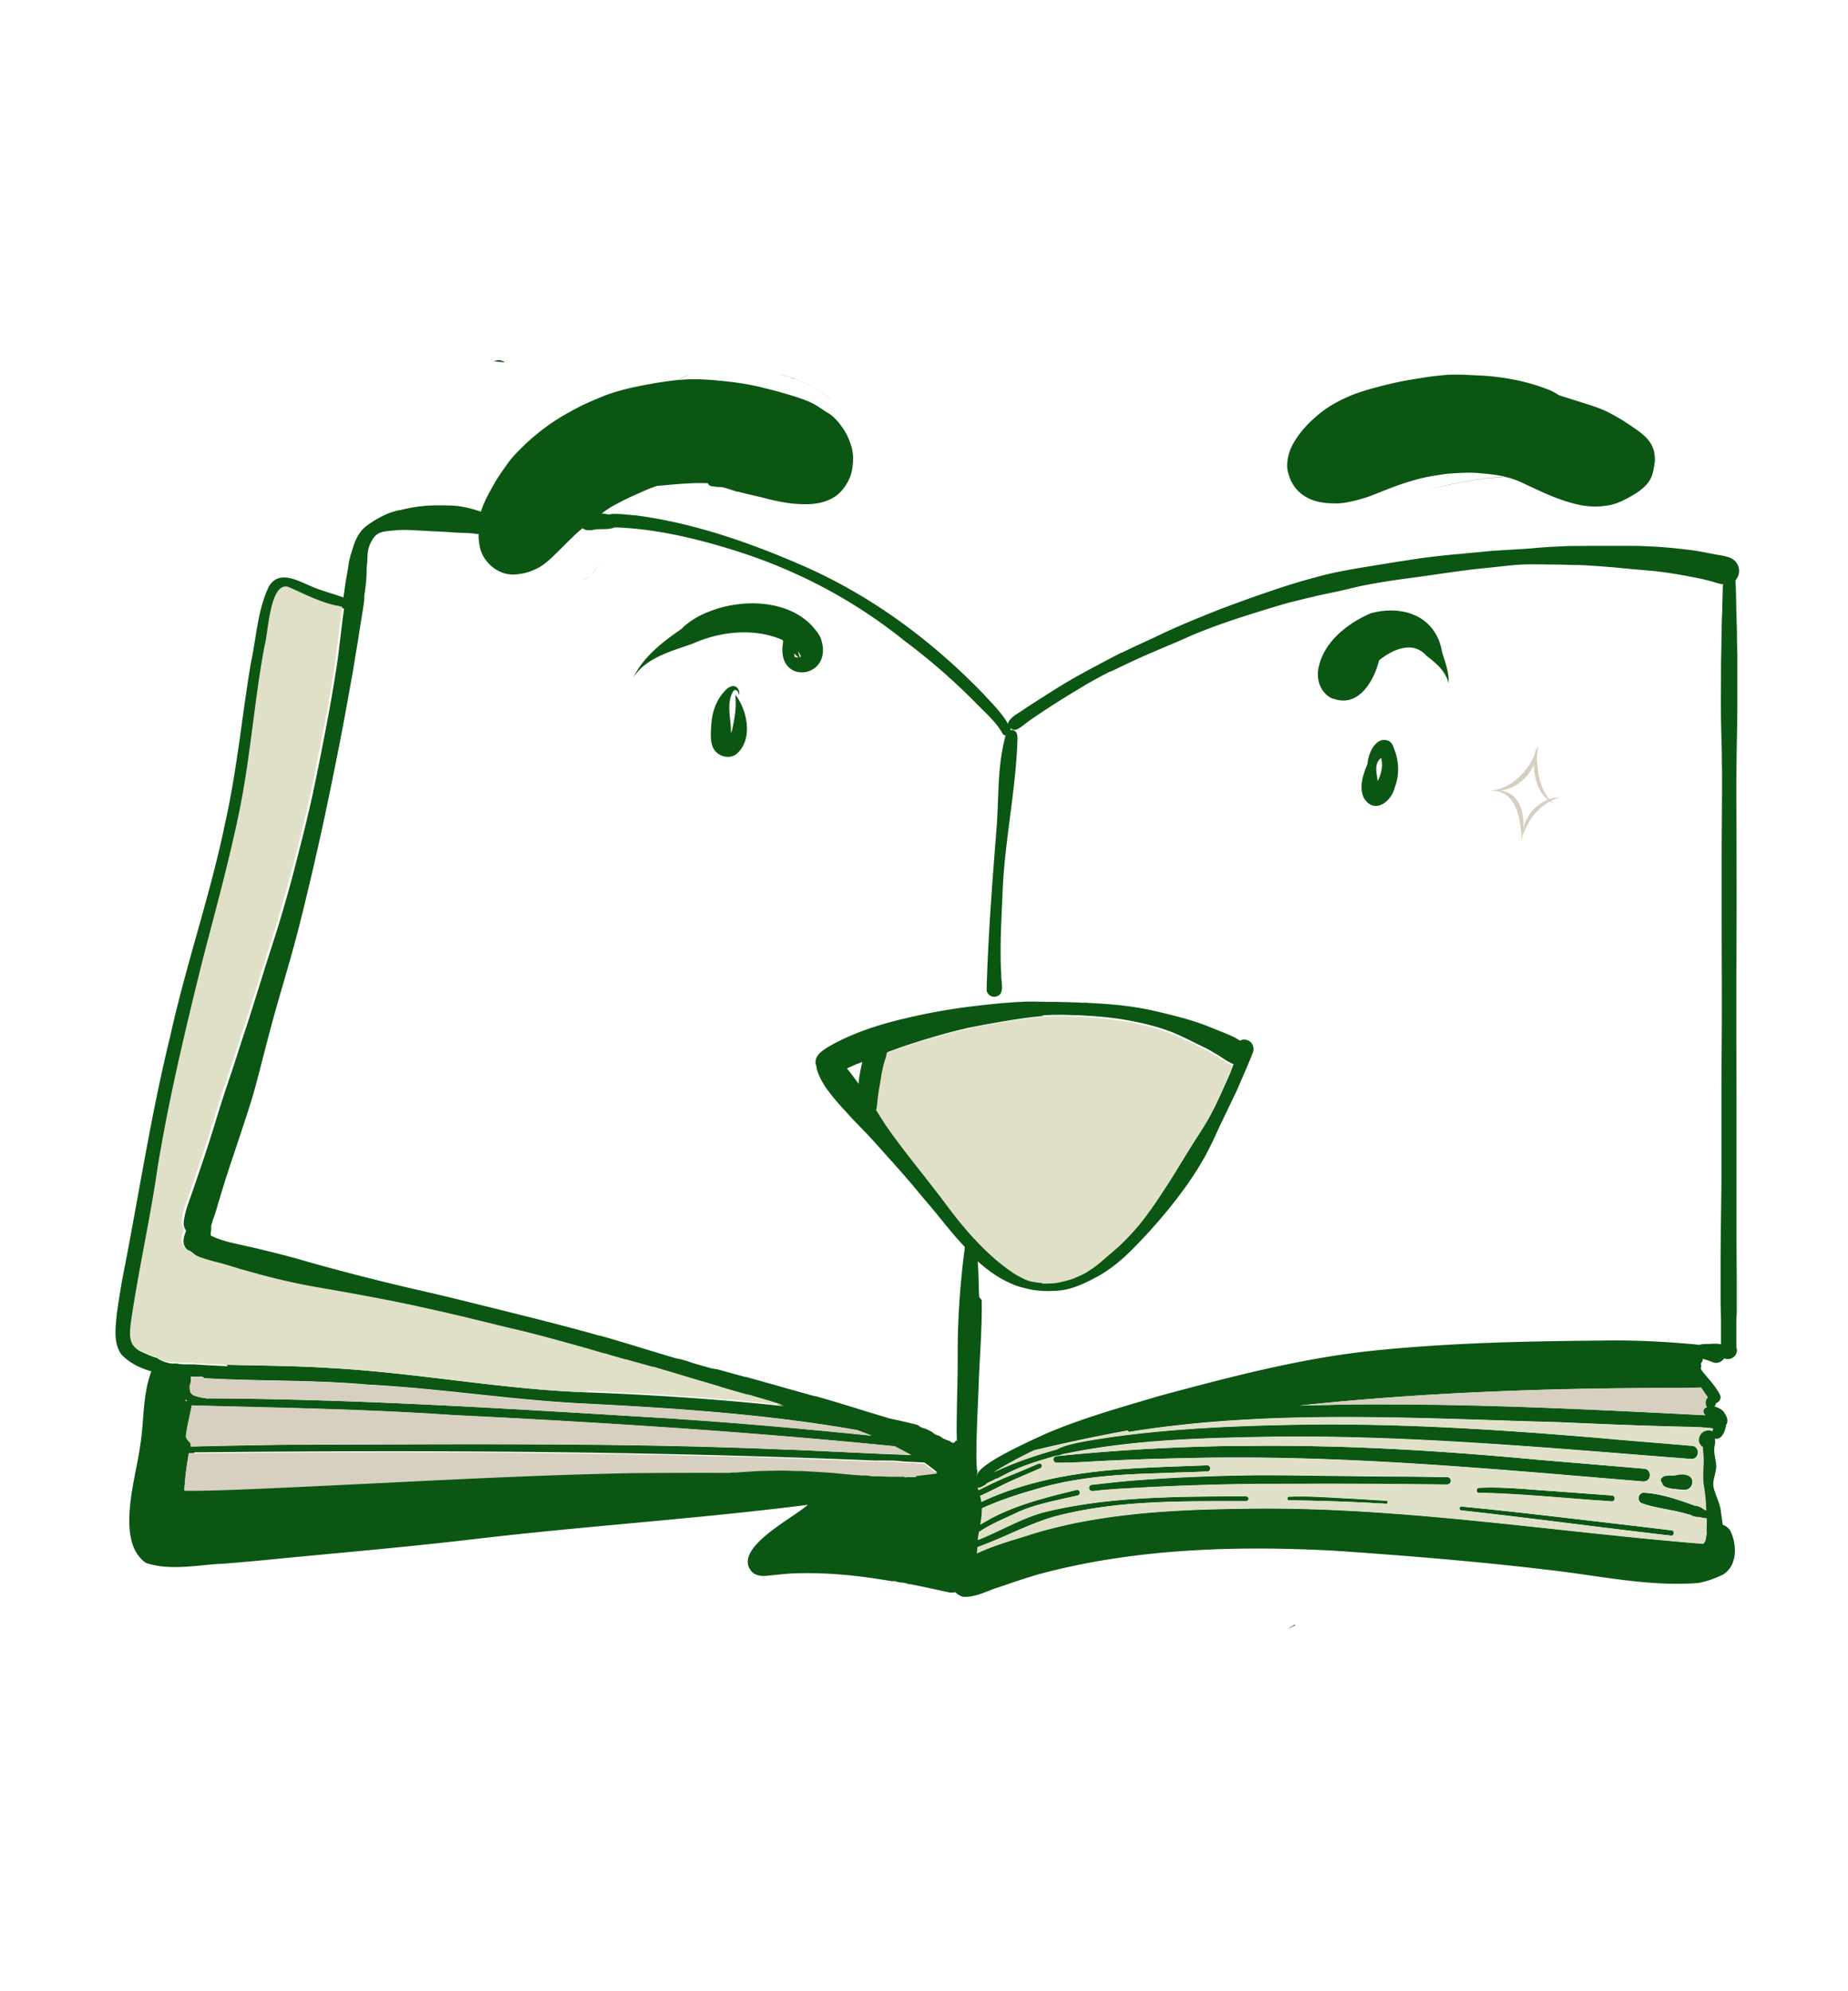
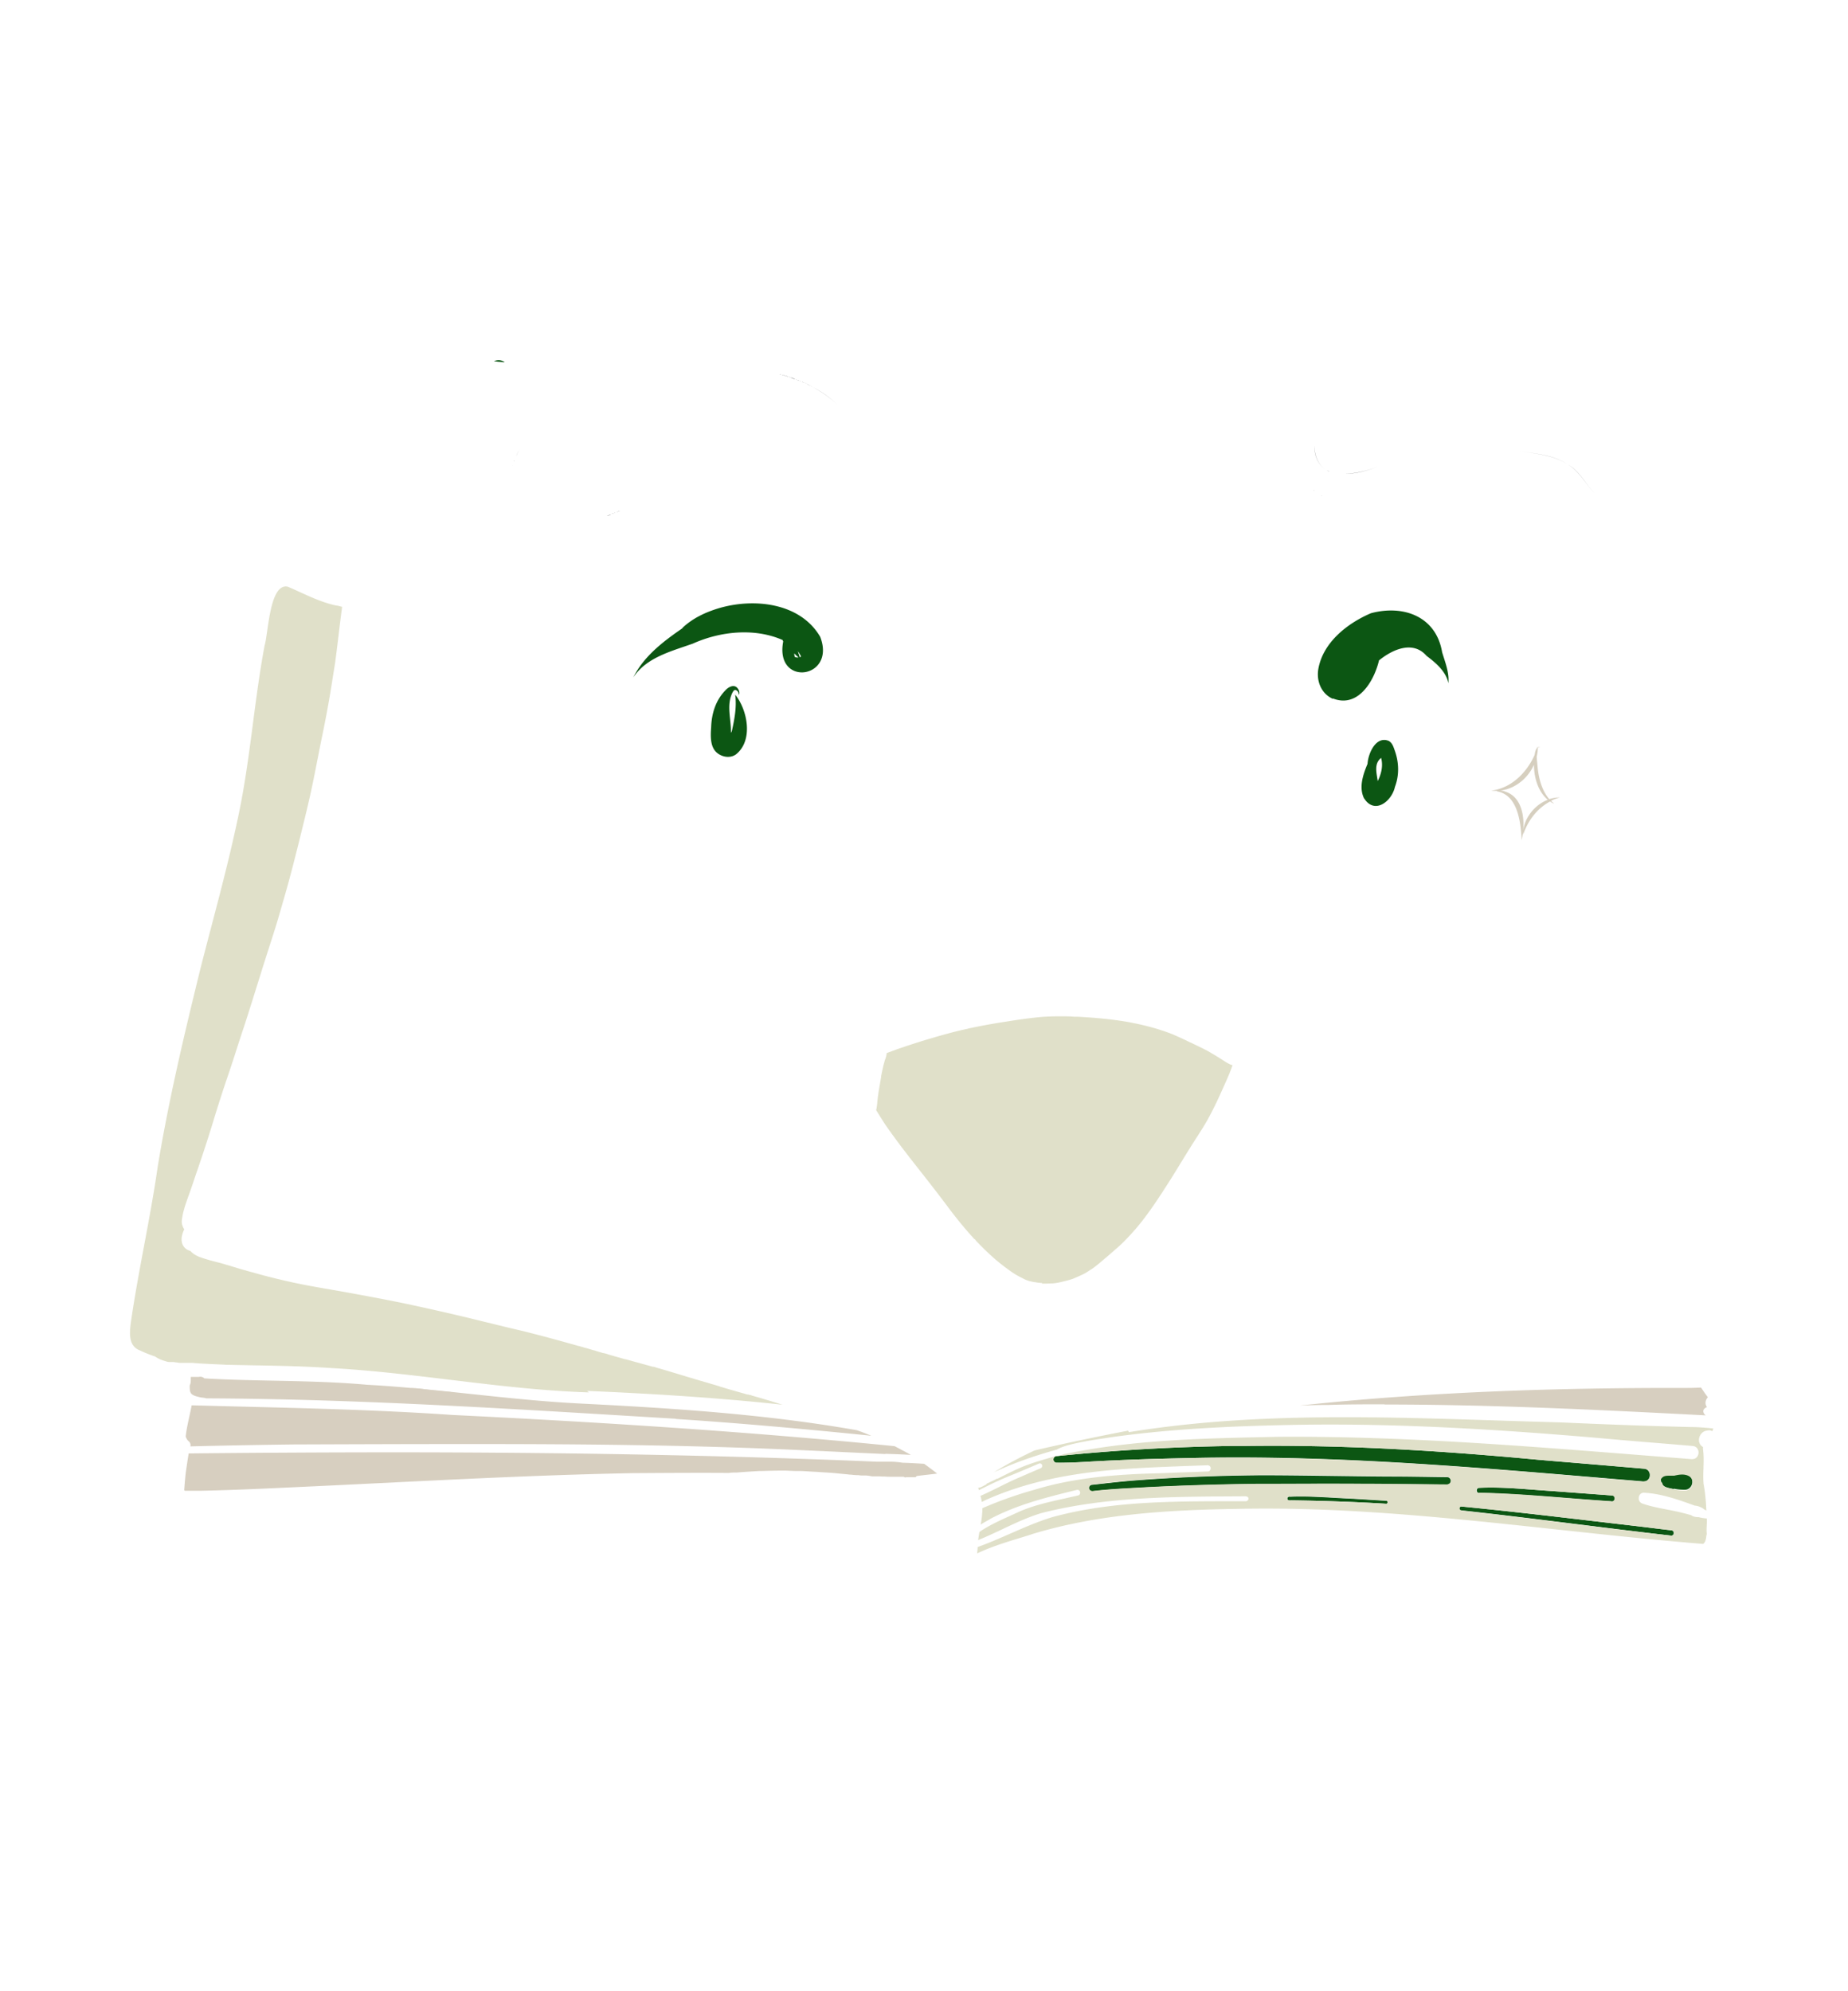
<svg xmlns="http://www.w3.org/2000/svg" width="272" height="293" fill="none">
  <path fill="#085310" d="M73.947 53.281c-.407-.03-.845-.062-1.252-.125.22-.093.47-.156.72-.156.313 0 .626.125.876.313-.125 0-.22 0-.344-.032Z" />
  <path fill="#000" d="M75.48 68.447s-.03.063-.03.125c0-.03 0-.062.03-.125Zm.25-.657s0 .063-.03.126c0-.032 0-.063.03-.126Zm.751-1.688a10.48 10.48 0 0 0-.5 1.032c.156-.344.312-.688.5-1.032Zm12.828 9.85c.219-.094.438-.188.657-.25a5.76 5.76 0 0 1-.657.25Zm.971-.407s-.126.032-.157.063a.24.24 0 0 0 .156-.063Zm.343-.125s-.156.063-.25.094c.094 0 .156-.062.25-.094Zm.626-.25a4.81 4.81 0 0 0-.595.25c.188-.093.407-.156.595-.25Zm28.407-18.199c1.408.75 2.691 1.658 3.817 2.815-1.126-1.157-2.44-2.064-3.817-2.815Zm-.125-.094s.094.063.125.063c-.031 0-.093-.063-.125-.063Zm-.156-.062s.094.063.125.063c-.031 0-.094-.063-.125-.063Zm-.25-.125s.156.094.25.125c-.094-.031-.156-.094-.25-.125Zm-.187-.094a.24.24 0 0 1 .125.063.233.233 0 0 1-.125-.063Zm-.19-.094.188.094c-.063 0-.125-.062-.188-.094Zm-.031 0s-.094-.063-.156-.094c.062 0 .093.063.156.094Zm-.219-.125s-.094-.031-.156-.063h-.031.031c.031 0 .094.032.156.063h.063-.063Zm-.312-.125s-.094-.031-.157-.063c.063 0 .094.032.157.063.031 0 .062 0 .094.031 0 0-.063 0-.094-.031Zm-.532-.219.188.094c-.063 0-.125-.063-.188-.094Zm-.25-.093h-.062.062c.063 0 .126.062.188.093-.062 0-.125-.062-.188-.093Zm-.281-.125s.094.03.156.062c-.062 0-.093-.031-.156-.063Zm-.189-.063a5.448 5.448 0 0 0-.657-.22l.751.282c-.031 0-.062 0-.094-.031v-.031Zm-.782-.282s.094 0 .125.032c-.031 0-.093 0-.125-.032Zm-.531-.156s.282.094.438.125a2.282 2.282 0 0 0-.438-.125Zm-.156-.062s.125.03.156.062a.239.239 0 0 1-.156-.063Zm-.158-.032s.094 0 .156.032c-.031 0-.094 0-.156-.032Zm-.313-.093s.219.062.313.093c-.094 0-.219-.062-.313-.093Zm-.25-.063s.094 0 .157.031c-.063 0-.094 0-.157-.031ZM235.133 72.95c-1.596-1.282-2.44-3.47-4.317-4.565-2.316-1.564-5.163-1.626-7.791-2.095 2.66.469 5.507.562 7.791 2.095 1.877 1.063 2.721 3.283 4.317 4.565Zm-32.444-4.222c-1.377.5-3.066.97-4.724 1.001 1.658 0 3.347-.5 4.724-1Zm-7.197.563s.094.032.125.063a.237.237 0 0 1-.125-.063Zm-.187-.062.187.094c-.062 0-.125-.063-.187-.094Zm-1.846-3.627c0 1.47.532 2.845 1.846 3.627-1.314-.782-1.815-2.158-1.846-3.627Zm.971 7.254s.094.063.156.094c-.062 0-.094-.062-.156-.094Zm-1.065-.688s.063.063.094.063c0 0-.062-.063-.094-.063Z" />
-   <path fill="#000" d="M193.303 72.106s.062.063.094.063c0 0-.063-.063-.094-.063Zm-.094-.094s.063.063.094.063c0 0-.063-.063-.094-.063Zm-1.471-2.877a5.156 5.156 0 0 0 1.314 2.752c-.751-.75-1.157-1.72-1.314-2.752Zm29.472 1.095h.219-.219c-3.598.093-7.29 1-10.763 1.72 3.473-.751 7.165-1.627 10.763-1.752v.032Zm-26.686-8.756s-.063.094-.094.157c0-.063.062-.094.094-.157Zm1.408-1.188s-.125.094-.157.125a.672.672 0 0 0 .157-.125Zm.187-.126s-.125.063-.187.126c.062-.032.125-.094.187-.125Zm.157-.093s-.094.062-.157.094c.063-.032.094-.063.157-.094Zm.187-.125s-.094.062-.156.094c.062-.032.093-.063.156-.094Zm.312-.219s-.062.031-.093.063c.031 0 .062-.032.093-.063ZM87.087 84.52c-.344.375-.75.657-1.22.782a2.83 2.83 0 0 0 1.22-.782Zm-4.505.094Zm6.133-1.814c-.657.47-1.064 1.157-1.627 1.72.532-.563.97-1.25 1.627-1.72Zm-36.322-3.377s0 .062-.032.094v.03a.24.24 0 0 1 .063-.124h-.031ZM88.84 199.218s.062 0 .094.031c-.032 0-.063 0-.094-.031ZM35.967 186.96s.094 0 .156.031c-.031 0-.094 0-.156-.031Zm139.16-33.709s.094.031.125.063a.24.24 0 0 1-.125-.063Zm14.922 86.179s.313-.219.47-.312c.031 0 .062.031.125.062-.031 0-.094.063-.125.063h-.063c-.281.156-.563.312-.876.469.157-.094.313-.219.469-.313v.031ZM76.514 66.165s.156-.125.219-.188c-.063.063-.157.125-.22.188Z" />
-   <path fill="#0C5613" d="M232.472 74.295c-1.095-.219-2.158-.563-3.191-.938a36.169 36.169 0 0 1-2.816-1.188c-.563-.25-1.126-.532-1.689-.782-.594-.282-1.158-.563-1.783-.782a9.506 9.506 0 0 0-1.252-.375h-.313.313a7.52 7.52 0 0 0-.907-.219c-1.126-.219-2.284-.313-3.41-.406-1.345-.094-2.722 0-4.099.093-.5.032-1.001.125-1.501.188-.563.094-1.127.188-1.658.281-1.346.282-2.66.657-3.942 1.095-1.502.5-2.941 1.126-4.412 1.688-1.189.438-2.44.782-3.691 1.001-.157 0-.282.063-.438.063-.47.062-.908.093-1.346.062-.563 0-1.126-.031-1.689-.125-1.126-.156-2.284-.594-3.191-1.345a5.253 5.253 0 0 1-1.252-1.5 4.76 4.76 0 0 1-.407-.907c-.125-.376-.25-.75-.312-1.157-.157-1.47.344-3.002 1.126-4.222.813-1.282 1.815-2.408 2.972-3.408a14.719 14.719 0 0 1 1.909-1.47c.75-.5 1.533-.907 2.315-1.282 1.814-.875 3.785-1.407 5.725-1.907a49.284 49.284 0 0 1 3.723-.813 125.74 125.74 0 0 1 3.379-.532 46.03 46.03 0 0 1 2.065-.219c1.189-.094 2.409-.063 3.598 0 1.251.063 2.502.094 3.723.25 2.502.282 4.974.813 7.32 1.689.626.219 1.252.469 1.815.844a.953.953 0 0 1 .219.156c1.126.376 2.253.72 3.348 1.064 1.251.406 2.534.781 3.723 1.344a28.954 28.954 0 0 1 3.285 1.908c1.501 1.032 3.316 2.095 3.723 4.034a4.8 4.8 0 0 1 .031 2c-.094.564-.188 1.158-.407 1.69-.344.812-1.001 1.5-1.72 2.032-.313.25-.658.438-1.002.656-.375.22-.719.438-1.126.626-.501.25-1.032.5-1.564.657-.563.187-1.158.281-1.752.344-.344.03-.72.062-1.064.062-.813 0-1.627-.094-2.409-.25h.031Z" />
-   <path fill="#0C5613" d="M141.931 235.021a2.278 2.278 0 0 1-1.314-.719c-.187.063-.406.063-.625.063h-.188a336.52 336.52 0 0 0-6.038-1.282c.031.031.094.062.156.125h-.031c-.094-.063-.188-.094-.282-.125 0 0-.125-.063-.187-.063a.444.444 0 0 1-.188-.062c-.188-.032-.344-.063-.532-.063h-.063l-.563-.094c-.094-.031-.219-.094-.313-.094-.156-.031-.281-.062-.438 0-4.474-.781-8.979-1.282-13.546-1.188-1.752 0-3.504.25-5.256.407-.72 0-1.502-.157-1.971-.751-2.66-3.346 6.194-7.786 8.353-9.725-16.206 2.064-32.506 3.096-48.712 5.003-9.761 1.157-19.554 2.002-29.315 2.94-2.66.281-5.287.5-7.947.719-3.754.156-7.79 1.094-11.419-.094-4.536-3.064-1.595-12.258-.97-16.729.689-3.659.376-7.536 1.596-11.101a1.91 1.91 0 0 1 .156-.375c-1.658-.469-3.222-1.22-4.442-2.502-1.19-1.72-.845-3.971-.657-5.941.219-1.689.5-3.346.782-5.003 2.378-11.945 4.16-24.015 7.07-35.835 2.347-10.663 5.945-20.92 8.135-31.614 1.72-7.724 2.44-15.635 3.754-23.421.813-3.721.97-7.755 2.66-11.226 1.501-2.439 4.223-.813 6.194 0 1.533.688 3.191 1.063 4.755 1.657.126-.781.22-1.594.344-2.376l.376-2.158c.094-.688.219-1.344.438-2.001.156-.532.313-1.032.5-1.532.032-.094.094-.188.126-.313 0 0 .031-.094.062-.125.22-.5.5-.938.845-1.376.344-.375.75-.72 1.189-1a14.477 14.477 0 0 1 2.91-1.564c.406-.156.844-.25 1.25-.375.063 0 .095 0 .157-.032h.125c.063 0 .094 0 .157-.03a21.14 21.14 0 0 1 4.442-.658c.845-.03 1.721-.03 2.566 0 .782 0 1.596.094 2.378.25.657.126 1.282.313 1.908.501.157.063.313.094.47.156.156-.5.344-1 .563-1.47.406-.906.907-1.782 1.407-2.657 0-.032.032-.063.063-.125v-.032c.626-1 1.283-1.938 1.97-2.908a17.48 17.48 0 0 1 1.409-1.626s.094-.125.156-.156l.47-.47.375-.374a34.202 34.202 0 0 1 3.88-3.159c1.47-1 3.034-1.876 4.598-2.658.97-.469 1.94-.875 2.941-1.282 0 0 .094-.03.125-.062 2.316-.907 4.724-1.407 7.165-1.845a49.965 49.965 0 0 1 3.692-.532c.531-.25 1.032-.469 1.595-.719.094-.062.219-.125.313-.188.219-.125.407-.28.626-.406-.219.125-.438.281-.626.407a1.128 1.128 0 0 0-.313.218c-.532.22-1.064.47-1.564.688l1.22-.093c1.596-.094 3.222 0 4.818.156 1.408.125 2.784.281 4.192.531.657.125 1.314.25 1.971.407l2.253.563c1.345.375 2.69.75 4.004 1.22.689.25 1.377.53 2.003.906.5.313 1.001.657 1.501.97.251.156.47.28.72.469.313.25.563.5.845.781.344.376.625.782.907 1.189.532.75.907 1.594 1.189 2.47 0 .062.031.125.062.188.219.781.282 1.626.219 2.439-.062.719-.187 1.532-.469 2.188-.626 1.408-1.595 2.627-3.035 3.221a6.905 6.905 0 0 1-1.783.532 9.63 9.63 0 0 1-1.658.125c-1.158 0-2.284-.094-3.41-.313-.563-.094-1.126-.219-1.69-.344-.531-.125-1.063-.281-1.595-.406-1.095-.25-2.19-.5-3.254-.782h-.156c-.532-.156-1.033-.344-1.565-.5-.25-.063-.531-.157-.782-.188-.344 0-.751 0-1.095-.094h-.125c-.313 0-.626-.156-.751-.469-2.534-.094-5.005.188-7.508.407-.25.094-.5.187-.782.281-.877.344-1.753.75-2.597 1.126-.907.406-1.783.844-2.66 1.313 0 0-.03 0-.062.031a14.38 14.38 0 0 0-1.72 1.095s-.063.031-.063.062c-.063.063-.126.094-.22.157.345 0 .658.062.97.125.188 0 .407-.031.595-.063 1.251-.062 2.753.188 3.347.188 8.667 1.126 17.051 4.065 25.029 7.567 9.949 4.41 18.772 10.976 26.312 18.793.594.688 2.753 2.783 3.566 4.378 0-.219.094-.406.219-.563.125-.156.25-.281.376-.406.469-.438 1.032-.719 1.533-1.063.938-.657 1.908-1.251 2.878-1.877.938-.594 1.908-1.219 2.878-1.813 1.658-1 3.348-1.939 5.068-2.846a212.75 212.75 0 0 1 3.692-1.939h.094c1.783-.906 3.629-1.688 5.444-2.564 2.033-.969 4.13-1.876 6.226-2.72 2.784-1.157 5.631-2.189 8.478-3.19 2.503-.875 5.037-1.72 7.571-2.407 1.252-.344 2.503-.688 3.755-.939 1.282-.281 2.596-.5 3.879-.719 2.472-.406 4.943-.813 7.446-1.188 1.971-.313 3.942-.532 5.913-.72 1.126-.093 2.253-.218 3.379-.312 1.032-.094 2.065-.219 3.097-.281h.094c1.345-.094 2.691-.157 4.067-.25 1.033-.063 2.096-.188 3.129-.25 1.001-.063 2.002-.094 3.003-.157 1.064-.031 2.096 0 3.16-.031h6.664c.939 0 1.877.062 2.816.094 1.814.093 3.629.281 5.443.5 1.002.125 1.971.313 2.941.5.47.094.908.188 1.377.25.563.094 1.189.22 1.721.438a2.095 2.095 0 0 1 1.188 2.44c-.093.312-.25.593-.469.843 0 .188 0 .376.031.563.032.75.063 1.501.063 2.283.031 1.689.094 3.377.125 4.91v.156c0 1.032.031 2.095.063 3.095v7.224c0 2.157-.063 4.315-.094 6.441-.031 2.127-.063 4.284-.063 6.411 0 2.282.032 4.565.032 6.848 0 4.503.031 8.974 0 13.477 0 2.22 0 4.44-.032 6.66v6.849c0 4.283.032 8.536.032 12.82v19.387c0 2.095.031 4.191.031 6.286v4.065c0 .625-.063 1.25-.063 1.782v3.565c.063.187.094.344.094.531a1.32 1.32 0 0 1-1.251 1.251h-.094a1.45 1.45 0 0 1-.532-.094c-.375.532-1.064.845-1.752.532a12.292 12.292 0 0 0-1.408-.469c0 .25-.094.5-.281.657.031.125.062.25.062.437a.527.527 0 0 1-.094.313c.125.188.219.407.344.532.876 1.094 1.909 2.126 2.535 3.408.219.532-.157 1.032-.626 1.188 0 .188-.094.344-.219.469.532.157 1.001.407 1.283.688.125.125.219.282.312.501.063.062.094.125.126.187.281.594.219 1.032 0 1.345-.157 1.126-.751 2.251-1.659 2.001.063.375.063.751-.031 1.063-.188.938.125 1.814.219 2.721.094 1.188-.5 2.095-.407 3.221.219 1.157.845 2.22 1.064 3.377.063.563.219 1.469.313 2.314.563.187 1.064.594 1.283 1.25.844 2.002.782 4.816-1.22 6.067-1.158.563-2.409 1.032-3.692 1.251-7.415.562-14.767-1.126-22.119-1.939-10.45-1.251-20.93-2.095-31.411-2.814-14.579-.782-29.659-.313-43.644 3.502-1.94.563-3.848 1.219-5.756 1.876-1.596.469-3.192 1.407-4.881 1.407h-.469l.281.031Zm41.298-14.822c.25 0 .531.032.531.376 0 .187-.187.344-.375.344-9.542 0-19.241-.188-28.501 2.345-3.786 1.157-7.321 3.096-11.013 4.409 0 .281-.063.625-.094.907 2.816-1.345 6.382-2.252 8.197-2.877 9.824-3.002 20.179-3.534 30.379-3.69 22.838-.469 45.646 3.315 68.296 5.16.376-.251.376-.751.47-1.157 0-.094.031-.219.062-.313-.094-.751.063-1.626 0-2.251v.062-.094h-.125c-.344-.031-.719-.125-1.064-.187-.406 0-.844-.063-1.095-.282-.375-.094-.782-.219-1.157-.312-2.002-.532-4.099-.72-6.038-1.408-.814-.25-.657-1.532.187-1.563 2.597.125 5.131 1.032 7.54 1.907h.032c.406 0 .907.251 1.22.469l.062.063c.125.062.251.125.344.188-.062-1.314-.156-2.596-.406-3.909-.157-1.72.187-3.44-.094-5.128v-.313c-1.126-.688-.469-2.314.563-2.408a.822.822 0 0 1 .813.094c.032-.125.094-.281.157-.438a39.56 39.56 0 0 0-3.348-.219c-6.445-.125-12.889-.406-19.334-.688-21.056-.563-42.549-1.938-63.323 1.439-.062-.063-.094-.157-.125-.219a261.91 261.91 0 0 0-13.766 2.908 61.742 61.742 0 0 0-6.007 3.252c2.973-1.407 6.101-2.47 9.292-3.377 1.471-.97 6.727-1.595 7.728-1.783 9.448-1.344 19.084-1.719 28.595-1.876h.031c14.392-.187 28.815.751 43.144 1.939 4.661.407 9.323.782 13.984 1.188 1.252.094 1.189 2.002-.094 1.939-20.273-1.563-40.64-3.471-60.976-3.283-10.386.187-20.899.375-31.098 2.501-.375 0-.938.344-1.314.282-1.908.563-3.91 1.125-5.725 1.907-1.032.438-2.002.938-3.003 1.47h-.126c-.187.094-.375.187-.531.281-.126.063-.219.094-.345.157l-.375.187c-.063.031-.156.063-.219.125a.243.243 0 0 0-.063.125c-.344.188-.844.532-1.22.501.032.125.094.25.125.344 1.533-.782 3.098-1.533 4.662-2.158 1.408-.563 2.784-1.188 4.161-1.751.188-.094.407.031.469.219.063.187-.031.375-.219.469-1.095.469-2.19.938-3.253 1.407-1.909.782-3.723 1.814-5.601 2.658.094.281.157.563.188.875.157-.062.313-.125.407-.187 6.883-3.127 14.329-4.253 21.775-4.722 3.66-.219 7.321-.313 11.012-.469.251 0 .47.156.501.407 0 .25-.156.5-.407.5-1.501.062-2.972.125-4.442.156-1.721.063-3.473.125-5.163.188-5.412.219-10.856.75-16.018 2.376-2.565.72-5.131 1.595-7.571 2.69 0 .813-.094 1.626-.25 2.407.532-.344 1.157-.656 1.376-.813 3.942-2.126 8.416-3.22 12.765-4.284.532-.125.719.688.188.813-2.879.688-5.882 1.189-8.635 2.377-1.94.938-3.942 1.72-5.757 2.908-.031 0-.094.063-.125.063-.063.406-.125.813-.188 1.188 3.191-1.282 6.132-3.033 9.417-4.003 9.636-2.408 19.648-2.345 29.503-2.439h.313l.094.031Zm-154.646-6.347H27.8c-.157 1-.313 2.001-.438 2.908a67.603 67.603 0 0 0-.22 2.501c.752.032 1.502 0 2.253 0 4.693-.093 9.323-.312 13.985-.531 16.55-.782 33.07-1.751 49.65-2.064a704.86 704.86 0 0 1 14.173-.031c.282 0 .563-.032.845-.063h.375c1.095-.094 2.159-.156 3.254-.219h.344c1.064-.031 2.127-.094 3.191-.062h.407c.594 0 1.22.062 1.814.062h.47c.782 0 1.564.063 2.346.125.782.063 1.564.094 2.315.157.751.062 1.533.156 2.284.219.125 0 .282 0 .407.031.219 0 .438.031.657.062h.031c.188 0 .376 0 .532.032.188 0 .344 0 .532.031h.469c.282 0 .595.031.908.062.25 0 .469.001.719.032h.438c.219 0 .469 0 .72.031.344 0 .688 0 1.032.031h1.752c.094.094.25.094.376.032h1.376a.457.457 0 0 1 .282-.188c.938-.125 1.908-.219 2.878-.344-.626-.5-1.251-1.001-1.908-1.438-1.064-.063-2.097-.094-3.16-.157a13.024 13.024 0 0 0-1.909-.125c-.657 0-1.314-.031-1.971 0-23.746-1-47.554-1.376-71.331-1.376-9.699 0-19.398.063-29.065.157l-.031.125Zm115.914-22.515c.062 4.034-.282 8.099-.438 12.133-.125 3.784-.376 7.567-.344 11.351 0 .438.062.907.062 1.376.125.313.094.625-.031.938h.062c.094-1.782 9.073-5.629 10.012-6.098 5.444-2.345 11.2-3.94 16.894-5.628 10.794-2.908 21.713-5.785 32.85-6.786 10.637-1.032 21.431-1.25 32.1-1.344 4.849-.094 9.667.156 14.485.625.375-.125.813-.125 1.22-.125.594 0 1.345-.125 1.94.063v-3.252c0-1.064-.063-2.158-.063-3.221v-5.316c0-4.096.094-8.162.125-12.258v-12.414c0-4.409.063-8.818.063-13.227 0-4.472-.031-8.912-.031-13.384v-6.785c0-2.22 0-4.44.031-6.661 0-3.127.062-6.254 0-9.224 0-2.095-.094-4.19-.125-6.285-.032-2.283 0-4.566 0-6.849 0-2 .062-3.97.094-5.972a53.7 53.7 0 0 1 .093-3.158c0-.907.032-1.814.063-2.72 0-.376 0-.751.063-1.126-.626-.063-1.252-.313-1.846-.47a31.99 31.99 0 0 0-1.846-.437 79.747 79.747 0 0 0-4.63-.813c-1.846-.282-3.692-.376-5.538-.563-.782-.063-1.533-.156-2.315-.219s-1.596-.125-2.378-.188c-1.095-.062-2.159-.156-3.254-.156-.907 0-1.845-.063-2.753-.063-1.877 0-3.723-.093-5.6.032h-.094c-1.126.094-2.252.219-3.41.344-1.345.156-2.659.25-3.973.438-2.534.312-5.069.719-7.634 1.063-2.628.344-5.256.719-7.884 1.25-1.189.25-2.346.563-3.535.814-1.252.28-2.472.5-3.723.813a158.5 158.5 0 0 0-3.692.906c-1.345.376-2.659.782-3.973 1.189-1.346.406-2.691.844-4.005 1.282-.469.156-.907.312-1.376.469a91.446 91.446 0 0 0-3.755 1.407c-1.032.406-2.002.875-3.035 1.313-1.971.844-3.942 1.657-5.881 2.533-1.22.563-2.409 1.126-3.629 1.72 0 0-.063 0-.094.031-.125.063-.219.125-.344.156h-.063c-1.533.782-3.035 1.595-4.505 2.502a138.946 138.946 0 0 0-5.1 3.19c-.594.406-1.22.813-1.846 1.25 0 0-.031 0-.062.032-.595.406-1.158.906-1.752 1.282 0 0-.063.031-.094.062-.063.031-.094.063-.156.094a1.041 1.041 0 0 1-.501.156.991.991 0 0 1-.626-.25c0 .094.032.219.032.313.25-.094.563 0 .813.281.313.594.156 1.345.156 2.002-.344 7.317-1.877 14.321-2.158 21.607-.157 4.034-.438 8.099-.188 12.101-.063 1.095.657 3.002-.939 3.221-.594.063-1.188-.406-1.22-1.032.219-7.973.845-15.916 1.471-23.859.344-4.377.094-8.849 1.22-13.133 0-.125.062-.281.125-.406a.708.708 0 0 1-.532-.407c-1.001-1.751-2.69-3.158-4.036-4.565a92.804 92.804 0 0 0-10.449-9.069c-7.509-6.034-15.987-10.444-25.154-13.29-5.663-1.75-11.482-3.126-17.395-3.314-.876.407-2.096.157-3.003.344-.563.094-1.252.188-1.721-.219-.532.438-1.032.876-1.533 1.376-.782.75-1.533 1.532-2.315 2.283-.751.75-1.533 1.5-2.472 2.064-.094.062-.188.094-.281.156h-.032a7.748 7.748 0 0 1-2.346.813c-.407.063-.814.125-1.22.125a5.2 5.2 0 0 1-1.22-.156c-1.784-.5-3.317-2.064-3.692-3.878a11.415 11.415 0 0 1-.188-1.438v-.5c-.219 0-.438 0-.688-.063l-1.126-.094c-1.44 0-2.91-.156-4.35-.219-1.47-.062-2.909-.156-4.38-.219h-.5c-.625 0-1.251.063-1.877.126h-.094c-.344.03-.72.093-1.063.156-.157.031-.282.094-.407.125-.063 0-.157.063-.22.094-.093.062-.156.094-.25.156-.062.063-.125.094-.187.156l-.22.22a4.072 4.072 0 0 0-.312.469c-.094.187-.188.343-.282.531-.093.219-.156.438-.219.625-.062.22-.093.438-.125.657-.062.438-.062.876-.094 1.345-.03.5-.093 1-.093 1.5 0 .563-.032 1.095-.094 1.658-.063.657-.157 1.282-.25 1.939v.594c-.157 1.157-.345 2.283-.532 3.44-.22 1.344-.407 2.72-.657 4.065-.22 1.313-.407 2.626-.657 3.94-.25 1.375-.501 2.783-.751 4.158-1.002 5.535-2.128 11.039-3.285 16.511a465.21 465.21 0 0 1-3.692 15.822c-1.001 3.972-2.19 7.88-3.316 11.82-.689 2.408-1.314 4.847-1.94 7.255-.626 2.408-1.22 4.847-1.971 7.223-.845 2.658-1.752 5.316-2.628 7.974a185.201 185.201 0 0 0-2.221 7.067 21.3 21.3 0 0 1-.657 2.001c0 .063 0 .125-.032.157l-.187.563c0 .375 0 .75-.063 1.094 0 .125-.031.25-.031.375.156.063.281.157.438.219.626.281 1.314.5 1.97.688.94.25 1.878.438 2.817.657 1.032.219 2.064.469 3.066.719 2.064.5 4.098 1.032 6.1 1.626a336.923 336.923 0 0 0 16.3 4.159c2.785.625 5.569 1.313 8.354 2.001 2.909.719 5.787 1.438 8.666 2.158 3.19.813 6.35 1.626 9.51 2.533h.126c3.785 1.063 7.54 2.282 11.325 3.377h.063c.031 0 .062 0 .094.031h.093a.24.24 0 0 1 .157.062h.125c.063 0 .156.032.219.063.188.063.375.094.532.156.125.032.25.063.375.125.063 0 .125.032.188.063.063 0 .125.031.188.063l.938.281c.626.188 1.252.344 1.877.532h-.031c.063 0 .094 0 .157.031.062 0 .125.031.187.062h.157c.062 0 .156.032.219.063h.094c.031 0 .093 0 .125.031h.094l.375.094 3.754 1.032h.094c.125 0 .25.062.376.094 2.033.563 4.067 1.125 6.1 1.719.063 0 .157.063.251.063l3.003.844c.094 0 .188.063.25.063.094 0 .188.031.251.062h.125c2.503.72 4.974 1.47 7.477 2.252 1.126.344 2.284.688 3.41 1.032 1.346.281 2.722.594 4.067.938.063.031.126.094.188.125.125.094.25.188.376.25.156.063.344.094.5.156.094.032.188.063.25.094.219.094.47.219.689.344.062 0 .094.063.156.094.157.125.313.25.469.344.157.094.345.125.501.188 0 0 .063 0 .094.031.062.031.125.094.188.125.031 0 .062.031.093.062.126.094.251.188.407.251h.063c.031 0 .062.031.094.062.031 0 .093.063.156.063.156.062.344.125.501.187h.031c.062.063.156.125.25.188a.59.59 0 0 0 .219.062c.094 0 .219-.031.282-.125a.626.626 0 0 0 .125-.25c.062.032.094.094.156.125 0-.406 0-.813-.031-1.157 0-3.783.156-7.536.156-11.319-.031-5.066.313-10.132.939-15.166.063-.313.094-.626.094-.938-1.314-1.376-2.503-2.846-3.692-4.315-1.032-1.283-2.127-2.533-3.191-3.815a134.93 134.93 0 0 0-2.753-3.221 29.887 29.887 0 0 1-.97-1.095l-.063-.062-.031-.031-.031-.032c-.501-.563-1.033-1.157-1.533-1.72-.876-.969-1.752-1.97-2.691-2.908-.5-.531-1.001-1.032-1.502-1.563-.469-.5-.907-1.001-1.376-1.501-.876-.969-1.752-1.97-2.503-3.033-.532-.751-1.001-1.595-1.314-2.471a4.114 4.114 0 0 1-.188-.844c0-.062-.031-.094-.062-.156-.094-.282-.063-.563 0-.844v.031-.063c.25-.688.813-1.125 1.408-1.532.531-.344 1.126-.657 1.689-.969 0 0 .031 0 .063-.032 0 0 .062 0 .093-.031 3.567-1.814 7.478-2.908 11.357-3.752 2.628-.594 5.256-1.032 7.916-1.376 2.534-.313 5.099-.594 7.633-.719 1.471-.094 2.941 0 4.412 0 1.533 0 3.097.062 4.63.125h.25c.219 0 .469 0 .688.031 2.347.125 4.662.281 6.977.657 2.253.344 4.474.938 6.664 1.501 1.627.437 3.223.969 4.756 1.626.625.25 1.251.469 1.877.75.657.282 1.345.563 1.908.97 0 0 .063.031.063.062a1.351 1.351 0 0 1 1.001-.125c.782.188 1.22 1.063.938 1.845a87.827 87.827 0 0 1-1.282 3.064l-.845 1.97c-.344.813-.751 1.595-1.126 2.408-.438.876-.845 1.782-1.283 2.658-.626 1.282-1.158 2.564-1.815 3.846-.563 1.157-1.22 2.283-1.908 3.377-1.314 2.095-2.816 4.097-4.38 6.004a79.39 79.39 0 0 1-4.849 5.379c-1.69 1.751-3.598 3.345-5.757 4.471-1.658.876-3.41 1.689-5.319 1.876-.531.032-1.032.063-1.533.063-1.095 0-2.19-.094-3.253-.375-.751-.188-1.533-.376-2.222-.72a15.463 15.463 0 0 1-2.127-1.125c-1.001-.626-1.94-1.376-2.816-2.158.157 1.751.125 3.534.219 5.253l.376.469Zm-28.408 21.983 14.267.657c1.251.062 2.502.094 3.754.156-.031 0-.063-.031-.094-.062-.751-.407-1.533-.813-2.284-1.22-21.681-2.158-43.393-3.533-65.137-4.597-12.67-.875-25.373-1.063-38.043-1.407h-.282c-.313 1.533-.751 3.096-.876 4.597.094.25.219.5.438.688.281.188.344.469.25.75 5.037-.125 10.074-.219 15.08-.281 8.729 0 17.457-.063 26.186-.063 15.58 0 31.192.125 46.772.813l-.031-.031Zm-88.007-10.413c0 .282 0 .688-.156.97 0 1.188.094 1.438 1.69 1.782.218.063.5.063.719.125 23.089.094 46.115 1.626 69.141 3.002 9.605.625 19.179 1.501 28.783 2.47a43.188 43.188 0 0 0-2.127-.813c-13.516-2.376-27.281-3.252-40.953-3.94-10.418-.563-20.743-2.22-31.16-2.751-7.947-.72-15.957-.469-23.934-.939-.22-.218-.501-.281-.814-.218h-1.189v.312Zm222.974 5.379c-.281-.219-.438-.501-.281-.876.125-.156.281-.281.469-.344-.344-.406-.25-1.063.125-1.438-.344-.469-.657-.97-1.001-1.439-.939.032-1.877.032-2.753.063-18.772 0-37.637.594-56.346 2.595 1.439-.031 2.878-.062 4.286-.094a364.06 364.06 0 0 1 8.228-.093c15.768 0 31.536.813 47.242 1.594l.031.032Zm-217.718-7.443c5.037.126 10.105.157 15.174.47 12.796.687 25.373 3.158 38.168 3.596 9.605.375 19.21 1 28.752 2.032-1.439-.438-2.878-.844-4.286-1.282-.156-.031-.282-.094-.438-.125h-.094l-.281-.094h-.094c-.125-.031-.282-.062-.407-.125-1.251-.375-2.534-.719-3.786-1.094.032 0 .094 0 .126.031-.595-.156-1.189-.344-1.784-.532-2.534-.719-5.068-1.532-7.602-2.251-.125-.031-.282-.094-.407-.125h-.094c-1.314-.375-2.628-.719-3.942-1.095h-.062c-.845-.219-1.659-.469-2.503-.719-.063 0-.125-.031-.188-.062 0 0-.125-.032-.188-.063h-.03a.584.584 0 0 1-.22-.062h-.094c-.344-.094-.72-.219-1.064-.313a.436.436 0 0 1-.187-.063c-.47-.125-.939-.281-1.408-.406-.094 0-.188-.063-.282-.094-.062 0-.094-.031-.156-.031-.125-.032-.282-.094-.407-.125h-.062c-2.785-.782-5.6-1.533-8.416-2.252-1.47-.375-2.941-.719-4.411-1.063-1.471-.344-2.91-.719-4.38-1.063a397.627 397.627 0 0 0-8.354-1.876c-2.69-.563-5.412-1.063-8.134-1.564-2.597-.469-5.194-.875-7.759-1.407-2.566-.532-5.068-1.188-7.602-1.907-.032 0-.094 0-.157-.032-1.158-.344-2.284-.688-3.441-1.032-1.002-.281-2.003-.5-2.973-.844-.563-.187-1.157-.531-1.564-.969-.625-.157-1.126-.657-1.251-1.282-.125-.626.094-1.251.313-1.814 0 0 0-.062.03-.094a1.865 1.865 0 0 1-.343-1.344c.125-1.126.5-2.221.876-3.284.407-1.125.782-2.22 1.157-3.346a216.441 216.441 0 0 0 2.503-7.629 207.063 207.063 0 0 1 2.41-7.474c.75-2.22 1.438-4.471 2.19-6.692.844-2.595 1.657-5.19 2.47-7.817.783-2.533 1.628-5.066 2.41-7.599.344-1.188.72-2.376 1.032-3.533.751-2.564 1.408-5.16 2.065-7.755a228.697 228.697 0 0 0 1.846-7.692 383.567 383.567 0 0 0 1.658-8.224 247.93 247.93 0 0 0 1.564-8.631l.376-2.345c.375-2.72.657-5.472 1.032-8.193-.313-.062-.594-.156-.845-.187-2.534-.532-4.817-1.783-7.164-2.783-2.722-.563-2.878 6.848-3.41 8.693-1.596 8.536-2.159 17.229-4.005 25.735-1.533 7.223-3.504 14.353-5.35 21.451-2.409 9.787-4.755 19.606-6.382 29.55-1.095 7.598-2.847 15.259-3.942 22.827-.188 1.563-.407 3.471 1.377 4.127.72.344 1.439.657 2.19.876.313.219.657.406 1.032.531.125.063.25.094.376.126.219.062.438.125.688.156h.656c.157 0 .314.031.439.062.219.032.438.032.657.063h1.564c1.69.125 3.38.188 5.037.281l-.219-.219Zm-6.038 5.316h.281a1.685 1.685 0 0 1-.281-.219v.219Zm126.113-56.629c-1.752.156-3.504.406-5.225.688a159.4 159.4 0 0 0-5.631 1.032.59.59 0 0 0-.25.062c-1.721.375-3.41.844-5.1 1.345a90.103 90.103 0 0 0-5.162 1.657.509.509 0 0 0-.156.063c-.438.156-.845.312-1.283.469a6.29 6.29 0 0 1-.282 1.094c0 .031 0 .063-.031.094v.031a16.307 16.307 0 0 0-.501 2.126v.126c-.093.562-.187 1.094-.281 1.657a19.43 19.43 0 0 0-.219 1.438c-.063.532-.094 1.063-.188 1.595 0 .094-.031.156-.062.219.5.813 1.001 1.626 1.533 2.408 1.376 1.97 2.847 3.877 4.317 5.753 1.596 2.064 3.222 4.097 4.787 6.192a65.133 65.133 0 0 0 3.441 4.221l.063.063c.094.125.219.219.313.344a.282.282 0 0 1 .187.187c.908.97 1.877 1.908 2.879 2.783l.031.032a27.8 27.8 0 0 0 2.628 2.001c.438.281.876.531 1.345.75.282.125.563.282.845.376.313.093.626.156.907.218h.063c.375.063.751.126 1.126.126h1.564c.407-.032.782-.126 1.189-.188a16.098 16.098 0 0 0 1.752-.469 15.245 15.245 0 0 0 1.627-.719c.407-.219.813-.469 1.22-.751.657-.438 1.252-.969 1.846-1.469.563-.47 1.126-.939 1.658-1.439.063-.031.094-.094.157-.125.969-.876 1.877-1.845 2.753-2.814 1.533-1.783 2.847-3.753 4.129-5.691.032-.063.063-.094.094-.157 1.314-1.97 2.503-4.034 3.786-6.066.751-1.22 1.564-2.408 2.284-3.627a36.7 36.7 0 0 0 1.627-3.096c.532-1.126 1.032-2.251 1.533-3.377a24.82 24.82 0 0 0 .844-2.127.761.761 0 0 1-.375-.125 9.18 9.18 0 0 1-1.314-.781c-.407-.282-.845-.532-1.283-.782-1.001-.625-2.096-1.095-3.16-1.626-.031 0-.062 0-.093-.063l-.126-.062c-.625-.282-1.251-.594-1.877-.876a20.664 20.664 0 0 0-2.315-.875c-1.627-.532-3.285-.907-4.974-1.22-2.409-.438-4.881-.625-7.321-.75h.094-.564a44.488 44.488 0 0 0-2.096-.063c-.876 0-1.783 0-2.69.094l-.063.094Zm-27.187 7.004c-.532.219-1.033.469-1.565.688a61.633 61.633 0 0 1 1.721 2.283v-.219c.094-1.001.313-2.033.532-3.002-.25.094-.469.188-.72.281l.032-.031Z" />
  <path fill="#0C5613" d="M100.416 92.431c1.533-1.47 3.504-2.376 5.538-2.97 5.162-1.47 11.857-.72 14.767 4.252 2.409 6.223-6.727 7.443-5.444.688-.031-.062-.062-.156-.094-.218-4.129-1.814-9.166-1.283-13.202.531-3.16 1.126-6.852 2.033-8.76 4.972 1.533-3.127 4.474-5.347 7.258-7.255h-.063Zm16.551 4.222c.156.094.344.125.563.094a5.768 5.768 0 0 1-.626-.594c0 .156.031.343.063.5Zm.751.062.187-.094a3.963 3.963 0 0 0-.469-.781c.094.313.188.594.282.875Zm78.464 6.129c-1.721-.751-2.472-2.658-2.128-4.472.72-3.877 4.286-6.66 7.728-8.13 4.787-1.282 9.605.47 10.481 5.754.438 1.438 1.095 3.096.907 4.534-.313-1.689-1.846-3.002-3.191-4.003-2.003-2.314-5.006-.969-7.008.657-.626 2.627-2.441 5.91-5.256 5.91-.47 0-1.001-.094-1.533-.313v.063Zm4.598 14.666c-.813-1.626-.156-3.534.501-5.097.094-1.532 1.22-4.159 3.128-3.377.532.312.689.875.876 1.407.626 1.72.689 3.627.032 5.347-.313 1.438-1.565 2.814-2.816 2.814-.595 0-1.22-.312-1.721-1.125v.031Zm2.002-2.564c.532-1.063.814-2.252.501-3.409-1.095.845-.657 2.252-.501 3.409Zm-97.078-4.034c-1.22-.813-1.127-2.596-1.033-3.878.063-2.001.657-3.971 2.096-5.441.438-.5 1.314-.969 1.815-.281.188.219.344.719.156.938 0-.188-.062-.406-.187-.532-.407-.375-.595-.093-.782.282-.876 1.876-.126 3.877-.188 5.847 0-.031.031-.062.062-.093.063-.126.094-.251.094-.251.376-1.719.72-3.502.47-5.284 1.814 2.251 2.721 6.754.093 8.818-.375.25-.75.344-1.157.344-.501 0-.97-.157-1.408-.438l-.031-.031ZM241.89 218.01c-22.181-1.844-44.457-3.971-66.732-3.439-5.006.094-9.918.25-14.892.531-1.565.094-3.129.188-4.693.157-.25 0-.469-.125-.532-.375-.063-.282.188-.595.469-.595a299.579 299.579 0 0 1 25.905-1.501h1.971c14.391-.187 28.72.688 43.018 2.033 5.193.438 10.387.876 15.549 1.313 1.189.063 1.157 1.876-.031 1.876h-.063.031Zm4.473 1.126c-.438-.094-.876-.156-1.283-.344-.281-.125-.406-.312-.406-.531-.188-.157-.282-.376-.188-.719.282-.501.876-.47 1.408-.47h.5c.783-.187 1.659-.281 2.316.157.75.625.312 1.97-.657 2.001h-.282c-.469 0-.939-.062-1.439-.156l.031.062Zm-86.067-.062c-.063-.281.156-.563.438-.563 2.284-.25 4.568-.531 6.883-.688 5.819-.438 11.732-.656 17.52-.719 6.476 0 12.921.156 19.397.188 2.816 0 5.663.062 8.479.093.312 0 .531.282.531.563 0 .313-.281.532-.594.532l-10.043-.094c-5.944-.062-11.857-.031-17.739 0-5.506.063-10.919.219-16.425.5-2.628.157-5.256.251-7.884.563h-.094c-.219 0-.438-.125-.469-.375Zm76.901 1.876c-6.445-.406-12.89-1.094-19.335-1.251-.313.094-.501-.125-.501-.375 0-.187.125-.375.407-.375 3.567-.156 7.071.25 10.637.469l8.885.657c.532 0 .501.875 0 .875h-.093Zm8.759 5.034c-10.324-1.188-20.586-2.595-30.91-3.721-.376 0-.344-.594.031-.563 8.416.813 16.8 1.845 25.185 2.815 1.909.219 3.817.469 5.725.688.501.031.47.781 0 .781h-.031Zm-41.953-4.69c-4.63-.281-9.292-.438-13.922-.5-.219 0-.563.062-.595-.25 0-.219.219-.344.407-.282 2.972-.125 5.976.157 8.948.282 1.721.094 3.473.219 5.193.312.282 0 .282.469 0 .469l-.031-.031Z" />
  <path fill="#D6CFBF" d="M220.429 116.447s-.031.125-.063.062c0-.031 0-.094.032-.125.469-.125 1.001.031 1.439.219 2.096.844 2.565 3.502 2.346 5.66.25-2.002 1.752-3.846 3.629-4.566-1.439-1.219-2.033-3.283-2.033-5.159-.97 2.189-3.129 3.846-5.632 3.846-.219 0-.438 0-.657-.031 3.066-.375 5.288-2.783 6.383-5.254.062-.406.156-.813.375-1.031 0-.094.063-.157.063-.251v.188a.483.483 0 0 1 .375-.063c.063 0-.282 0-.344.157 0 .406-.063.813-.157 1.219 0 .407.063.813.094 1.157.125 1.783.563 3.753 1.752 5.129a5.266 5.266 0 0 1 1.565-.251c-.47.125-.908.282-1.314.501.156.156.312.281.469.438a3.725 3.725 0 0 1-.595-.344c-1.908 1-3.316 2.876-3.973 4.909v.219-.688c-.062.438-.125.844-.219 1.251-.125-2.564-.532-6.536-3.504-7.161l-.031-.031Z" />
  <path fill="#E0E0C9" d="M153.413 188.805c-.376 0-.751-.063-1.127-.125h-.062c-.313-.063-.626-.126-.907-.219a4.054 4.054 0 0 1-.845-.376 11.287 11.287 0 0 1-1.345-.75 32.047 32.047 0 0 1-2.628-2.001l-.032-.032a40.004 40.004 0 0 1-2.878-2.783.282.282 0 0 0-.188-.187c-.125-.125-.219-.25-.313-.344 0 0 0-.031-.062-.063a63.301 63.301 0 0 1-3.442-4.221c-1.564-2.095-3.159-4.128-4.786-6.192-1.502-1.907-2.941-3.783-4.318-5.753-.532-.782-1.032-1.595-1.533-2.408a.568.568 0 0 0 .063-.219c.094-.531.125-1.063.188-1.595.062-.469.125-.938.219-1.438.093-.563.187-1.094.281-1.657v-.125c.157-.72.282-1.439.501-2.127v-.031c0-.031 0-.063.031-.094.125-.344.25-.719.282-1.094.438-.157.844-.313 1.282-.469.032 0 .094-.032.157-.063 1.72-.594 3.441-1.157 5.162-1.657 1.689-.5 3.379-.97 5.099-1.345.094 0 .157-.031.251-.062a88.168 88.168 0 0 1 5.631-1.032c1.752-.282 3.473-.532 5.225-.688a38.368 38.368 0 0 1 2.69-.094c.689 0 1.408 0 2.097.063h.563-.094c2.44.125 4.912.344 7.321.75 1.689.313 3.347.688 4.974 1.22.782.25 1.565.531 2.315.875.626.282 1.252.563 1.878.876l.125.062c.031 0 .062.031.094.031 1.063.532 2.158 1.001 3.159 1.627.438.25.845.5 1.283.781.438.282.845.563 1.314.782.125.063.25.094.376.125a25.273 25.273 0 0 1-.845 2.126c-.501 1.126-1.001 2.252-1.533 3.378-.501 1.031-1.033 2.095-1.627 3.095-.72 1.22-1.533 2.408-2.284 3.628-1.251 2.001-2.471 4.065-3.785 6.066-.032.062-.063.094-.094.156-1.283 1.97-2.597 3.909-4.13 5.691-.876 1.001-1.752 1.939-2.753 2.815-.063.031-.094.093-.157.125-.531.469-1.095.969-1.658 1.438-.594.5-1.189 1.032-1.846 1.47-.406.25-.782.531-1.22.75-.532.25-1.064.501-1.627.719-.563.188-1.189.344-1.752.47a7.303 7.303 0 0 1-1.189.187c-.344 0-.657.031-1.001.031h-.594l.094-.093Zm-9.542 38.868c3.692-1.314 7.227-3.252 11.013-4.409 9.26-2.533 18.99-2.314 28.501-2.345.188 0 .344-.157.376-.344 0-.313-.251-.376-.532-.376h-.313c-9.855.063-19.898 0-29.534 2.439-3.285.97-6.226 2.721-9.417 4.003.063-.407.125-.813.188-1.188.031 0 .094-.063.125-.094 1.783-1.188 3.817-2.001 5.756-2.908 2.722-1.188 5.726-1.689 8.635-2.377.532-.125.344-.938-.187-.813-4.349 1.063-8.792 2.158-12.765 4.284-.219.157-.845.469-1.377.813.157-.813.251-1.626.251-2.408a58.805 58.805 0 0 1 7.571-2.689c5.193-1.594 10.606-2.157 16.018-2.376 1.69-.063 3.442-.094 5.162-.188 1.471-.031 2.973-.094 4.443-.156.25 0 .438-.25.407-.501 0-.25-.251-.437-.501-.406-3.66.125-7.321.25-11.012.469-7.478.469-14.893 1.595-21.775 4.722a1.677 1.677 0 0 1-.407.187 4.87 4.87 0 0 0-.188-.875c1.877-.813 3.692-1.845 5.6-2.658a340.5 340.5 0 0 1 3.254-1.407c.188-.063.282-.282.219-.469-.063-.188-.282-.313-.469-.219a241.027 241.027 0 0 1-4.161 1.751c-1.565.625-3.129 1.376-4.662 2.158-.031-.126-.094-.251-.125-.344.375 0 .876-.344 1.22-.501 0-.062 0-.094.063-.125 0 0 .156-.062.219-.094l.375-.187c.125-.063.219-.094.344-.157.188-.093.376-.187.532-.281h.125c.97-.5 1.971-1.001 3.004-1.47 1.814-.813 3.785-1.344 5.725-1.907.375.062.939-.282 1.314-.282 10.199-2.126 20.68-2.282 31.098-2.501 20.367-.157 40.703 1.72 61.007 3.283 1.283.063 1.377-1.876.094-1.939-4.661-.406-9.323-.75-13.984-1.188-14.329-1.219-28.752-2.126-43.144-1.939h-.062c-9.511.157-19.147.532-28.595 1.877-.97.187-6.226.813-7.728 1.782-3.191.876-6.288 1.939-9.292 3.346 1.909-1.188 3.942-2.252 6.007-3.221a348.489 348.489 0 0 1 13.766-2.908c0 .063.062.125.125.219 20.774-3.377 42.267-2.001 63.322-1.439 6.445.282 12.89.532 19.335.688 1.126 0 2.221.094 3.348.219-.063.125-.094.282-.157.407-.219-.157-.469-.188-.813-.094-1.033.094-1.69 1.72-.563 2.408v.312c.25 1.72-.063 3.409.093 5.129.251 1.282.345 2.595.407 3.908a3.445 3.445 0 0 1-.344-.187l-.063-.063c-.312-.219-.813-.438-1.22-.469h-.062c-2.409-.875-4.943-1.782-7.54-1.907-.845.031-1.001 1.313-.188 1.595 1.94.687 4.036.875 6.038 1.407.376.093.751.187 1.158.312.25.219.688.282 1.095.282.344.094.719.156 1.064.187h.125v.094-.062c.062.594-.094 1.501 0 2.251 0 .094-.063.188-.063.313-.062.406-.094.875-.469 1.157-22.651-1.814-45.49-5.629-68.297-5.16-10.199.157-20.555.719-30.379 3.69-1.814.626-5.412 1.532-8.196 2.877.062-.282.062-.625.093-.907l-.031-.031Zm71.207-5.379c10.324 1.126 20.586 2.533 30.91 3.69h.031c.47 0 .501-.75 0-.781-1.908-.219-3.817-.47-5.725-.688-8.385-.97-16.769-2.002-25.185-2.815-.344 0-.375.563 0 .563l-.031.031Zm-11.076-1c.282 0 .313-.469 0-.469-1.752-.094-3.472-.219-5.193-.313-2.972-.156-5.944-.406-8.948-.281-.187-.032-.438.062-.406.312 0 .313.375.282.594.25 4.662.063 9.292.219 13.922.501h.031Zm33.195-.344h.031c.532 0 .563-.844 0-.876-2.972-.219-5.913-.438-8.885-.656-3.535-.219-7.071-.657-10.637-.469-.282 0-.407.187-.407.375 0 .219.188.469.501.344 6.444.125 12.889.844 19.334 1.251l.063.031Zm-52.06-3.878a253.62 253.62 0 0 0-17.551.72c-2.284.156-4.599.437-6.852.688-.281 0-.5.312-.438.562.063.219.25.376.469.376h.094c2.628-.313 5.256-.407 7.884-.563a409.471 409.471 0 0 1 16.425-.501c5.882 0 11.795-.031 17.739 0l10.043.094a.584.584 0 0 0 .595-.531.604.604 0 0 0-.532-.594l-8.479-.094c-6.038-.032-12.076-.188-18.083-.188h-1.283l-.031.031Zm59.349.501c-.125.344 0 .563.188.719 0 .187.156.375.407.531.406.188.844.219 1.282.344.47.094.939.157 1.44.157h.281c.97-.031 1.408-1.376.657-2.001-.688-.47-1.533-.344-2.315-.157h-.813c-.438 0-.876.063-1.095.469l-.032-.062Zm-2.596.437h.062c1.189 0 1.22-1.813.031-1.876-5.193-.469-10.355-.875-15.549-1.313-14.297-1.345-28.657-2.22-43.018-2.033h-1.971c-8.603.125-17.332.595-25.904 1.501a.484.484 0 0 0-.47.594.482.482 0 0 0 .532.376 79.09 79.09 0 0 0 4.693-.157c4.975-.281 9.918-.437 14.892-.531 2.284-.063 4.568-.063 6.852-.063 19.991 0 39.983 1.876 59.881 3.534l-.031-.032Z" />
  <path fill="#D7CFC0" d="M27.113 219.293c.063-.845.125-1.658.22-2.502.124-.907.28-1.907.437-2.908h.782a2995.8 2995.8 0 0 1 29.065-.156c23.777 0 47.586.375 71.363 1.375h1.971c.626 0 1.283.063 1.908.157 1.064.031 2.096.094 3.16.156.657.469 1.283.938 1.909 1.439-.97.125-1.909.218-2.879.344-.125 0-.219.093-.281.187h-1.377c-.125.063-.25.031-.375-.062h-1.752c-.344 0-.689 0-1.033-.032-.25 0-.469 0-.719-.031h-1.158a9.916 9.916 0 0 0-.876-.125h-.469c-.188 0-.344 0-.532-.031-.188-.032-.375 0-.532-.032h-.031c-.219 0-.438-.031-.657-.062-.125 0-.282 0-.407-.031-.751-.063-1.533-.157-2.284-.219-.782-.063-1.533-.094-2.315-.157-.782-.031-1.564-.093-2.315-.125h-.469c-.595 0-1.22-.031-1.815-.062h-.407c-1.063 0-2.127.031-3.191.062h-.313c-1.095.063-2.158.125-3.253.219h-.376c-.281 0-.563.031-.844.063-4.725-.032-9.449 0-14.173.031-16.55.313-33.1 1.313-49.65 2.064-4.662.219-9.324.438-13.985.531h-2.253l-.094-.093Zm103.212-5.316-14.266-.657c-15.581-.688-31.161-.813-46.773-.813-8.728 0-17.457.031-26.186.063-5.006.062-10.043.156-15.08.281a.717.717 0 0 0-.25-.75c-.219-.188-.344-.438-.438-.688.156-1.501.595-3.065.876-4.597h.282c12.67.344 25.372.532 38.043 1.407 21.744 1.063 43.487 2.439 65.137 4.597.782.406 1.533.813 2.284 1.219 0 0 .063.032.094.063a151.936 151.936 0 0 0-3.754-.157l.031.032Zm-30.849-5.191c-23.026-1.376-46.052-2.908-69.141-3.002-.22-.094-.532-.094-.72-.125-1.627-.344-1.69-.563-1.69-1.782.157-.282.157-.657.157-.97v-.281h1.189a.874.874 0 0 1 .813.219c7.978.469 15.956.219 23.934.938 10.418.563 20.743 2.22 31.16 2.752 13.704.688 27.438 1.563 40.954 3.94.72.25 1.408.531 2.127.813-9.573-.97-19.178-1.845-28.783-2.471v-.031Zm104.308-2.126c-2.753 0-5.475 0-8.228.094-1.439 0-2.879.031-4.286.093 18.677-2.001 37.542-2.626 56.345-2.595.908 0 1.815 0 2.753-.063.313.469.657.97 1.002 1.439-.376.375-.47 1.032-.126 1.438a1.03 1.03 0 0 0-.469.344c-.188.344 0 .657.282.876-15.737-.813-31.474-1.595-47.242-1.595l-.031-.031Z" />
  <path fill="#E0E0C9" d="M86.68 204.909c-12.795-.407-25.372-2.909-38.168-3.597-5.037-.343-10.105-.343-15.173-.469-1.659-.093-3.348-.125-5.037-.281h-1.596c-.22 0-.438 0-.657-.062-.157 0-.313-.032-.47-.063h-.656c-.25 0-.47-.094-.689-.156-.125-.032-.25-.094-.375-.125a4.059 4.059 0 0 1-1.033-.532c-.75-.25-1.47-.532-2.19-.876-1.783-.656-1.564-2.595-1.376-4.127 1.095-7.599 2.847-15.229 3.942-22.858 1.627-9.944 3.973-19.763 6.382-29.55 1.815-7.099 3.817-14.228 5.35-21.451 1.877-8.506 2.41-17.199 4.005-25.736.563-1.813.72-9.255 3.41-8.692 2.346 1 4.63 2.25 7.164 2.782.25 0 .532.126.845.188-.375 2.72-.657 5.472-1.032 8.224l-.376 2.345a160.18 160.18 0 0 1-1.564 8.6c-.563 2.751-1.064 5.503-1.658 8.223-.563 2.565-1.22 5.129-1.846 7.693-.657 2.595-1.314 5.191-2.065 7.755l-1.032 3.565c-.783 2.532-1.627 5.065-2.41 7.598-.813 2.595-1.626 5.222-2.471 7.818-.75 2.22-1.44 4.471-2.19 6.691a208.089 208.089 0 0 0-2.41 7.474 217.38 217.38 0 0 1-2.502 7.63c-.375 1.125-.75 2.251-1.157 3.345-.376 1.064-.751 2.158-.877 3.284-.062.5.094.969.345 1.344 0 0 0 .063-.032.094-.25.563-.438 1.188-.313 1.814a1.643 1.643 0 0 0 1.252 1.282c.407.469 1.001.782 1.564.969.97.344 1.971.594 2.972.845 1.158.343 2.284.687 3.442 1.031.062 0 .094 0 .156.032 2.503.719 5.037 1.376 7.603 1.907 2.565.532 5.193.938 7.759 1.407 2.721.501 5.412 1.001 8.134 1.564a397.46 397.46 0 0 1 8.353 1.876c1.47.344 2.91.719 4.38 1.063 1.47.375 2.941.719 4.412 1.063 2.815.688 5.631 1.47 8.415 2.252h.063s.282.094.407.125c.062 0 .125 0 .156.062.094 0 .188.063.282.063.469.125.938.281 1.407.406.063 0 .126.032.188.063.344.094.72.219 1.064.313h.094c.062 0 .156.062.219.062h.031c.063 0 .125.031.188.063.062 0 .125.031.188.062.844.25 1.658.469 2.502.719h.094c1.314.376 2.628.72 3.942 1.095h.125c.157.031.282.062.407.125 2.534.719 5.068 1.532 7.603 2.251.594.188 1.188.344 1.783.532-.063 0-.094 0-.157-.031 1.252.375 2.535.75 3.786 1.094.125.031.282.094.407.125h.094c.093 0 .187.063.281.063h.094s.282.125.438.156c1.439.407 2.878.844 4.286 1.282-9.542-1.032-19.178-1.626-28.783-2.032l.282.219Z" />
  <path fill="#E0E0C9" d="M55.363 195.215c0-.532.47-.907 1.001-.907.532 0 .939.5.908 1.001 0 .531-.47.907-1.002.907s-.938-.501-.907-1.001Z" />
  <path fill="#D7CFC0" d="M64.874 206.253c-2.002-.094-3.973-.344-5.975-.438-.657.469-1.22-.656-.438-.875.406 0 .844.125 1.251.125-.188-1.032 1.564-.813 2.972-.594.626.094 1.158.187 1.408.156.72.094 1.47.156 2.19.219a.61.61 0 0 1 .563.594c0 .532-.563.625-1 .5-.095.251-.314.282-.533.282h-.438v.031Z" />
</svg>